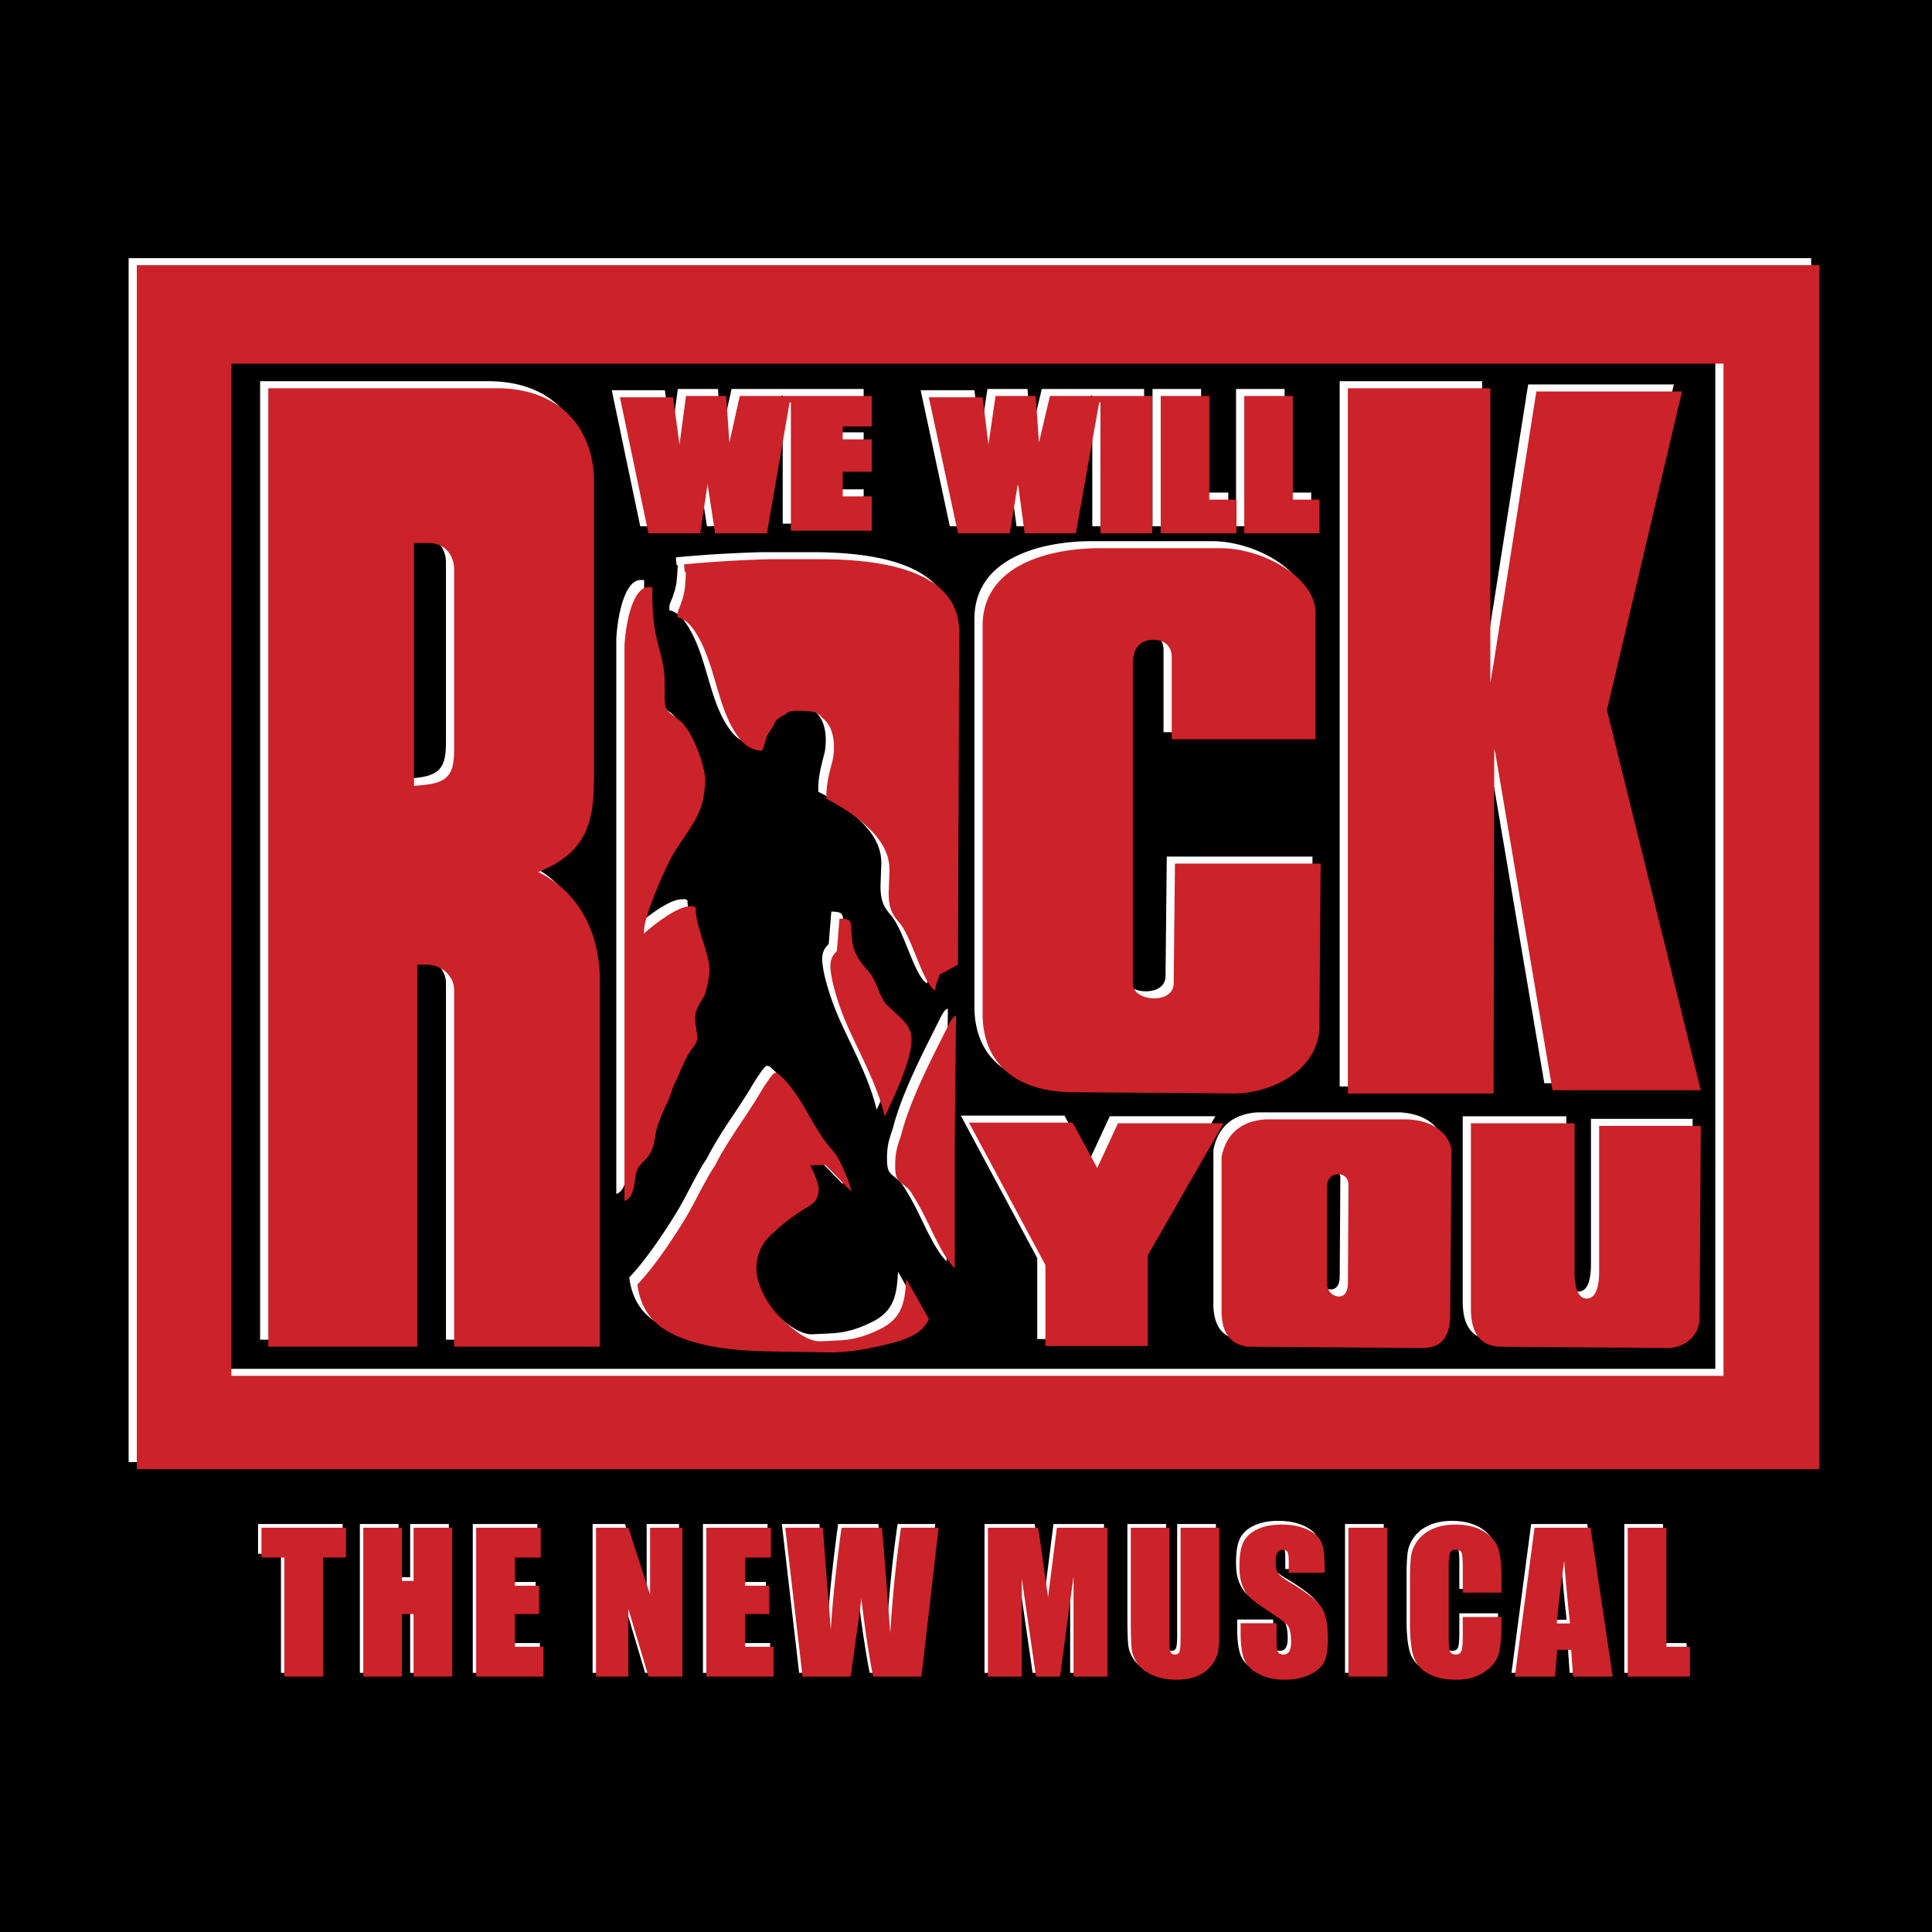
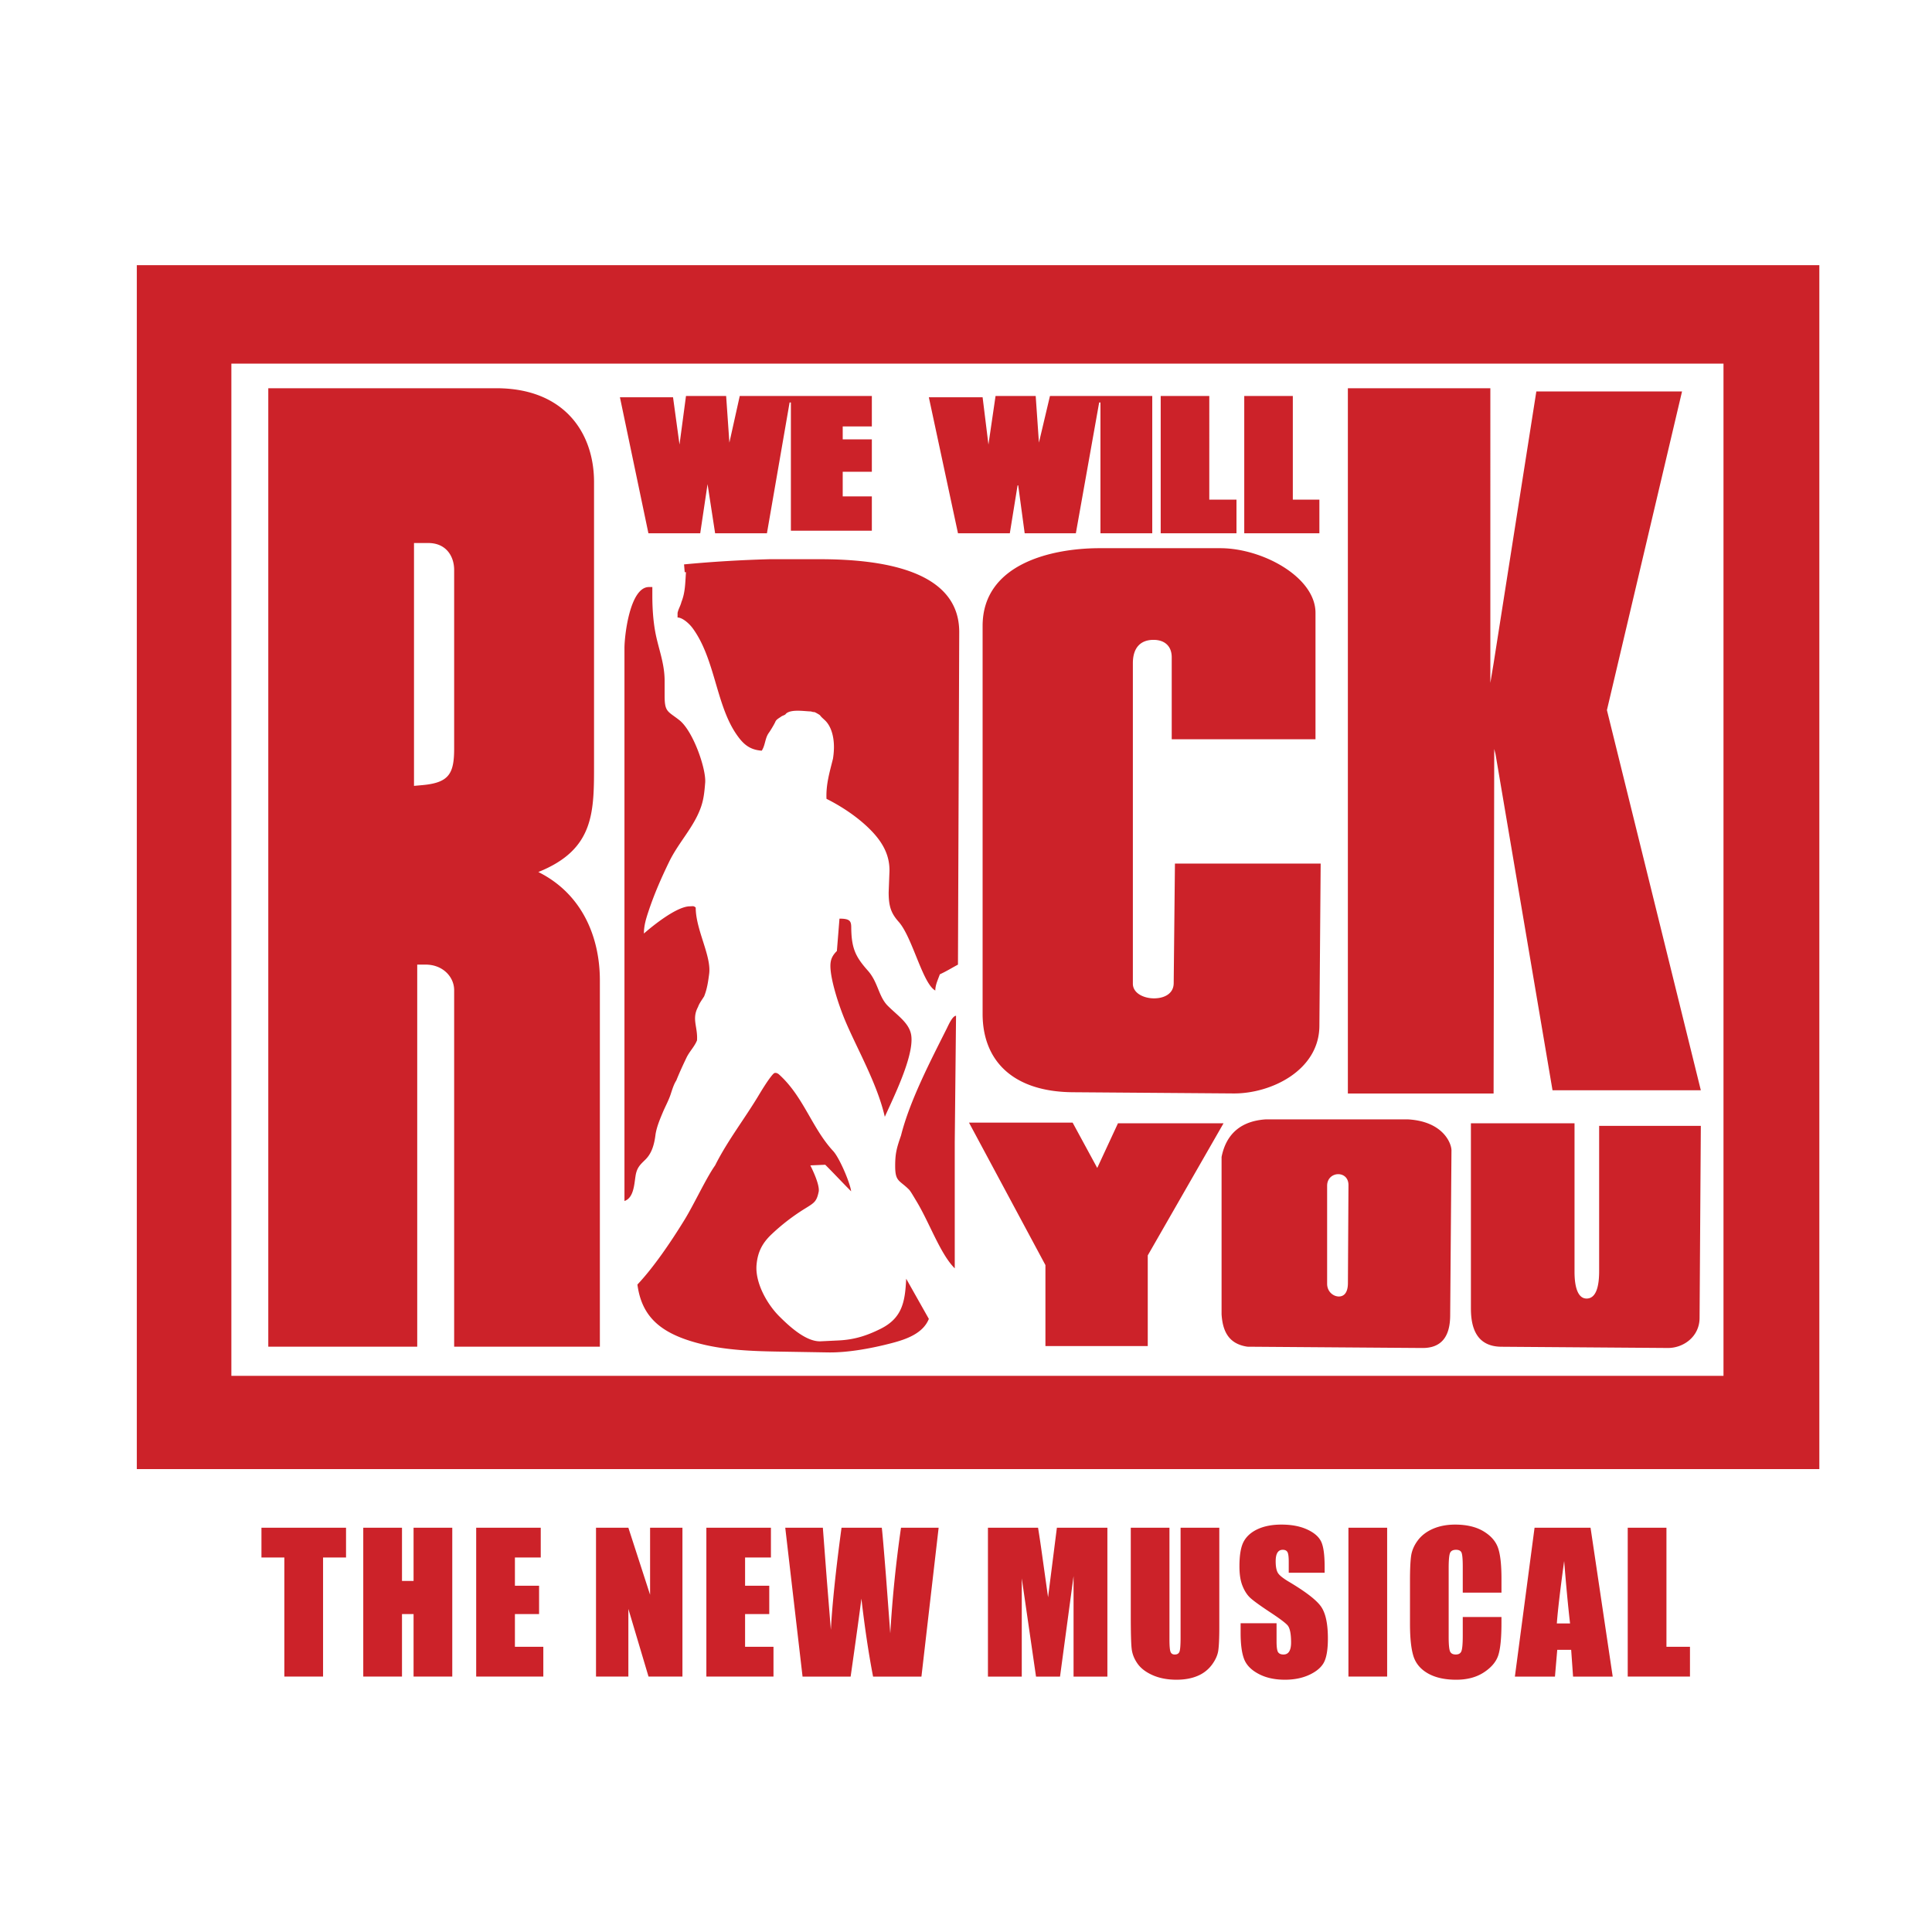
<svg xmlns="http://www.w3.org/2000/svg" width="2500" height="2500" viewBox="0 0 192.756 192.756">
  <g fill-rule="evenodd" clip-rule="evenodd">
-     <path d="M0 0h192.756v192.756H0V0z" />
-     <path fill="#fff" d="M34.184 152.051v2.97h-2.292v11.881h-3.861v-11.881h-2.286v-2.97h8.439zM44.783 152.051v14.851h-3.861v-6.238h-1.155v6.238h-3.864v-14.851h3.864v5.31h1.155v-5.31h3.861zM47.169 152.051h6.441v2.97h-2.577v2.815h2.411v2.828h-2.411v3.266h2.834v2.972h-6.698v-14.851zM67.748 152.051v14.851h-3.385l-2.011-6.752v6.752h-3.228v-14.851h3.228l2.167 6.687v-6.687h3.229zM70.133 152.051h6.442v2.97h-2.577v2.815h2.411v2.828h-2.411v3.266h2.834v2.972h-6.699v-14.851zM93.308 152.051l-1.716 14.852h-4.825c-.441-2.283-.83-4.877-1.165-7.779-.153 1.24-.51 3.834-1.074 7.779h-4.797l-1.726-14.852h3.751l.395 5.182.404 5c.141-2.586.495-5.98 1.065-10.182h4.017c.057.434.198 2.066.423 4.896l.423 5.643c.213-3.588.57-7.105 1.071-10.539h3.754zM110.145 152.051v14.852h-3.375v-10.027l-1.35 10.027h-2.395l-1.422-9.799v9.799h-3.377v-14.852h5.002c.146.891.301 1.943.467 3.156l.531 3.779.881-6.936h5.038v.001zM121.311 152.051v9.926c0 1.123-.037 1.916-.109 2.369-.074.457-.291.924-.65 1.404a3.359 3.359 0 0 1-1.428 1.092c-.59.248-1.287.373-2.086.373-.889 0-1.672-.146-2.35-.441s-1.186-.676-1.523-1.146c-.336-.473-.535-.967-.596-1.49-.062-.523-.09-1.623-.09-3.301v-8.785h3.859v11.135c0 .646.035 1.064.107 1.242.068.182.209.271.426.271.244 0 .4-.1.473-.297.068-.199.104-.67.104-1.408v-10.943h3.863v-.001zM131.822 156.543h-3.586v-1.1c0-.512-.047-.842-.137-.982-.092-.141-.244-.209-.461-.209a.58.58 0 0 0-.525.285c-.119.188-.178.475-.178.859 0 .496.064.871.199 1.121.129.252.494.551 1.094.908 1.719 1.021 2.799 1.857 3.246 2.512s.67 1.709.67 3.166c0 1.059-.125 1.838-.371 2.34-.248.5-.727.922-1.436 1.262-.711.338-1.533.51-2.477.51-1.033 0-1.916-.197-2.646-.588-.732-.393-1.211-.891-1.436-1.494-.227-.607-.34-1.467-.34-2.58v-.971h3.586v1.807c0 .557.051.914.15 1.074.104.156.281.236.539.236.256 0 .447-.1.572-.303.125-.201.188-.5.188-.898 0-.873-.119-1.447-.355-1.717-.244-.27-.85-.717-1.809-1.346-.961-.639-1.596-1.1-1.91-1.387-.309-.289-.568-.686-.771-1.193-.207-.508-.309-1.156-.309-1.945 0-1.137.145-1.969.436-2.494.289-.527.758-.938 1.406-1.234.648-.295 1.432-.445 2.35-.445 1.004 0 1.859.164 2.564.486.707.324 1.174.732 1.404 1.227.229.492.342 1.328.342 2.508v.585h.001zM138.057 152.051v14.851h-3.864v-14.851h3.864zM149.461 158.525H145.6v-2.586c0-.752-.043-1.221-.125-1.41-.082-.184-.264-.277-.545-.277-.32 0-.52.111-.607.338-.084.229-.129.717-.129 1.469v6.898c0 .723.045 1.191.129 1.412.088.221.279.33.58.33.287 0 .475-.109.562-.33s.135-.736.135-1.551v-1.859h3.861v.576c0 1.533-.109 2.623-.326 3.266-.215.643-.697 1.205-1.439 1.688s-1.66.727-2.746.727c-1.135 0-2.068-.207-2.801-.617s-1.221-.977-1.459-1.699c-.238-.727-.357-1.816-.357-3.273v-4.336c0-1.072.039-1.873.111-2.408.074-.535.291-1.053.656-1.547.363-.494.867-.887 1.514-1.172.645-.281 1.387-.426 2.223-.426 1.139 0 2.078.223 2.818.66.738.443 1.225.99 1.459 1.648.232.656.348 1.682.348 3.068v1.411h-.001zM158.35 152.051l2.211 14.852h-3.955l-.189-2.672h-1.389l-.229 2.672h-3.998l1.963-14.852h5.586zm-2.045 9.549c-.197-1.682-.391-3.76-.588-6.23-.391 2.84-.635 4.916-.732 6.23h1.32zM165.922 152.051v11.879h2.348v2.972h-6.213v-14.851h3.865zM180.699 25.756v120.117H12.834V25.756h167.865zM22.267 136.568h148.87V35.577H22.267v100.991zm3.684-2.908h14.86V95.539h.854c1.687 0 2.83 1.215 2.83 2.547v35.574h14.538V97.107c0-4.156-1.655-8.57-6.139-10.808 5.665-2.273 5.557-6.043 5.557-10.983V47.392c0-4.924-2.981-9.359-9.756-9.359H25.951v95.627zm107.709-25.264h14.539l.064-34.375.129.517 5.686 33.535h14.797l-9.369-37.928 7.496-31.79h-14.539l-4.264 27.137-.324 1.938V38.033H133.66v70.363zM66.979 43.654l-.646-4.717h-5.298l2.842 13.569h5.169l.731-4.903.755 4.903h5.169l2.262-13.052h.129v12.793h8.077v-3.424h-2.907v-2.456h2.907v-3.23h-2.907v-1.292h2.907v-3.037h-13.18l-1.034 4.652-.322-4.652h-4.007l-.647 4.846zm30.822 0l-.582-4.717h-5.363l2.908 13.569h5.17l.773-4.782h.066l.645 4.782h5.105l2.326-13.052h.129v13.052h5.17V38.809h-10.209l-1.1 4.652-.322-4.652h-4.006l-.71 4.845zm17.185 8.852h7.561v-3.36h-2.713V38.809h-4.848v13.697zm8.336 0h7.496v-3.36h-2.65V38.809h-4.846v13.697zm-82.833 25.2l.84-.076c2.675-.243 3.166-1.16 3.166-3.67v-17.8c0-1.33-.772-2.685-2.589-2.683h-1.417v24.229zm56.73-15.956v38.703c0 4.596 2.938 7.773 9.002 7.818l16.031.121c3.729.027 8.531-2.285 8.568-6.723l.127-16.211h-14.539l-.123 11.934c-.012 1.084-.994 1.518-1.986 1.512-1.039-.008-2.09-.531-2.09-1.461V65.47c0-1.548.764-2.318 2.029-2.332 1.09-.012 1.848.573 1.848 1.745v8.17h14.344v-12.61c0-3.574-5.301-6.45-9.496-6.45h-12.031c-4.864 0-11.684 1.595-11.684 7.757zm-29.787-6.142l.065.775h.129c-.08 1.049-.062 1.998-.453 2.972-.097.396-.308.707-.387 1.099v.453c.471 0 1.145.571 1.524 1.092 2.2 3.028 2.312 7.538 4.301 10.491.699 1.038 1.346 1.617 2.575 1.703.365-.563.315-1.245.71-1.786.145-.198.554-.874.646-1.098.098-.24.372-.364.581-.518.116-.085.266-.117.388-.193.051-.032.082-.092.128-.13.524-.422 1.784-.212 2.392-.193.131.003.258.078.388.064.062-.006.546.273.581.323.177.253.448.427.647.664.548.648.768 1.663.739 2.676-.009.323-.04.652-.094.989-.339 1.367-.71 2.574-.647 4.007 1.525.761 3.114 1.822 4.329 3.035 1.271 1.27 2.057 2.644 1.946 4.421l-.072 1.878c0 1.396.244 2.086.998 2.932 1.37 1.533 2.39 6.179 3.656 6.858 0-.564.267-1.084.452-1.615.639-.295 1.189-.636 1.809-.969l.126-33.161c.023-6.196-7.736-7.287-13.93-7.287h-4.934c-2.865.076-5.739.247-8.593.518zm-5.944 8.364v55.149c.619-.207.844-.877.964-1.541.059-.322.092-.646.135-.912.128-.908.509-1.199 1.001-1.688.67-.668.888-1.594 1.001-2.514.117-.729.413-1.443.716-2.168.232-.553.587-1.205.788-1.812.143-.434.313-1.008.563-1.383a37.93 37.93 0 0 1 1.013-2.27c.306-.639.798-1.094 1.055-1.736.063-.949-.235-1.613-.19-2.348.019-.309.099-.631.294-.992.11-.336.414-.742.607-1.053.296-.738.396-1.449.501-2.238.24-1.797-1.342-4.396-1.342-6.614-.201-.204-.318-.13-.577-.13-1.264 0-3.55 1.804-4.592 2.714 0-.8.217-1.49.467-2.241.563-1.693 1.27-3.306 2.051-4.917.937-1.926 2.454-3.438 3.157-5.41.264-.74.356-1.416.438-2.495.104-1.363-1.201-5.154-2.589-6.235-1.152-.899-1.457-.794-1.457-2.423v-1.481c0-1.812-.638-3.251-.941-4.926-.216-1.19-.286-2.445-.286-3.566v-.872h-.339c-1.887 0-2.438 4.807-2.438 6.102zM82.81 92.566l-.13 1.615c-.442.443-.646.837-.646 1.489 0 1.361.825 3.914 1.476 5.46 1.167 2.777 3.193 6.277 3.952 9.592.573-1.291 1.822-3.82 2.383-5.914.255-.951.367-1.812.211-2.426-.279-1.1-1.344-1.781-2.3-2.738-.928-.93-.959-2.352-1.983-3.502-1.237-1.392-1.64-2.223-1.66-4.335-.007-.623-.149-.857-1.174-.857l-.129 1.616zm10.833 9.35c-1.597 3.189-3.69 7.189-4.566 10.68-.441 1.262-.581 1.807-.581 3.037 0 1.58.417 1.389 1.378 2.348.155.156.487.734.756 1.178 1.291 2.137 2.371 5.252 3.81 6.684v-12.6l.129-12.6c-.359 0-.768.957-.926 1.273zm-23.11 13.652c-.894 1.26-2.119 3.908-3.046 5.418-1.413 2.301-3.125 4.797-4.708 6.471.447 3.369 2.501 5.027 6.646 6 2.287.535 4.776.643 7.116.684l5.268.088c1.921.031 4.277-.385 6.382-.939 1.406-.367 3.086-.955 3.664-2.406l-2.261-4.006c-.109 2.307-.396 3.914-2.536 4.988-1.368.686-2.611 1.094-4.207 1.168l-1.783.086c-1.473.068-3.18-1.539-4.141-2.498-1.216-1.215-2.424-3.357-2.261-5.145.119-1.309.605-2.193 1.512-3.047a20.561 20.561 0 0 1 3.35-2.57c.915-.566 1.139-.688 1.344-1.705.075-.668-.542-1.988-.84-2.586l1.486-.064c.952.951 1.638 1.703 2.584 2.65-.092-.812-1.168-3.365-1.809-4.035-2.132-2.316-2.953-5.457-5.428-7.66-.173-.115-.266-.131-.386-.113-.089.014-.229.172-.415.414-.34.441-.798 1.166-1.18 1.805-1.414 2.364-3.128 4.553-4.351 7.002zm50.528-.839v15.701c.104 1.545.611 2.947 2.586 3.23l17.445.129c1.9.014 2.762-1.133 2.777-3.23l.129-16.475c.006-.689-.811-2.898-4.328-3.104h-14.215c-2.371.159-3.922 1.37-4.394 3.749zm-17.575 10.791v8.076h10.209v-9.045l7.561-13.182h-10.533l-2.066 4.457-2.457-4.521H95.862l7.624 14.215zm42.452 4.326c0 1.791.482 3.797 3.037 3.818l16.604.123c1.582.012 3.16-1.146 3.172-2.98l.125-19.18H158.73v14.494c0 2.002-.516 2.721-1.229 2.734-.861.02-1.227-1.068-1.227-2.672v-14.814h-10.338v18.477h.002zm-14.344-12.244v9.779c0 .77.58 1.242 1.127 1.268.482.02.939-.289.945-1.324l.057-9.779c.004-.717-.465-1.072-.961-1.098-.567-.028-1.168.37-1.168 1.154z" />
+     <path d="M0 0h192.756H0V0z" />
    <path d="M181.516 26.458v120.115H13.65V26.458h167.866zM23.083 137.27h148.87V36.278H23.083V137.27zm3.684-2.909h14.86V96.24h.853c1.688 0 2.831 1.215 2.831 2.547v35.574h14.538V97.809c0-4.156-1.655-8.57-6.139-10.808 5.665-2.273 5.557-6.043 5.557-10.983V48.093c0-4.924-2.981-9.359-9.756-9.359H26.767v95.627zm107.71-25.263h14.539l.064-34.375.129.517 5.686 33.535h14.797l-9.369-37.928 7.494-31.79H153.28l-4.264 27.137-.324 1.938V38.734h-14.215v70.364zM67.795 44.355l-.646-4.717h-5.298l2.842 13.569h5.169l.731-4.903.755 4.903h5.169l2.262-13.052h.129v12.793h8.077v-3.424h-2.907v-2.456h2.907v-3.23h-2.907v-1.292h2.907v-3.037h-13.18l-1.034 4.652-.323-4.652h-4.007l-.646 4.846zm30.822 0l-.582-4.717h-5.364l2.908 13.569h5.171l.773-4.782h.064l.646 4.782h5.105l2.326-13.052h.129v13.052h5.168V39.509h-10.207l-1.1 4.652-.322-4.652h-4.006l-.709 4.846zm17.186 8.853h7.561v-3.36h-2.713V39.509h-4.848v13.699zm8.336 0h7.496v-3.36h-2.65V39.509h-4.846v13.699zM41.305 78.407l.84-.076c2.676-.243 3.166-1.16 3.166-3.67v-17.8c0-1.331-.773-2.686-2.589-2.684h-1.417v24.23zm56.73-15.956v38.703c0 4.596 2.938 7.773 9.002 7.818l16.031.121c3.729.027 8.531-2.285 8.568-6.723l.127-16.211h-14.539l-.124 11.935c-.01 1.084-.992 1.518-1.984 1.512-1.039-.008-2.09-.531-2.09-1.461V66.171c0-1.548.762-2.318 2.029-2.332 1.09-.012 1.848.573 1.848 1.745v8.17h14.344v-12.61c0-3.574-5.303-6.451-9.498-6.451H109.72c-4.865 0-11.685 1.596-11.685 7.758zm-29.787-6.142l.065.776h.128c-.08 1.049-.062 1.998-.453 2.972-.097.396-.308.707-.387 1.099v.452c.471 0 1.145.571 1.524 1.093 2.201 3.027 2.312 7.538 4.301 10.491.699 1.038 1.347 1.616 2.575 1.703.365-.563.315-1.246.71-1.786.146-.198.555-.874.646-1.098.098-.24.372-.364.581-.517.117-.085.266-.117.388-.194.052-.032.082-.091.129-.129.523-.422 1.784-.212 2.391-.194.131.004.258.078.388.065.061-.006.546.273.581.323.177.252.448.427.647.664.547.648.768 1.663.739 2.676-.009.322-.04.651-.094.989-.338 1.366-.71 2.573-.647 4.006 1.525.761 3.114 1.822 4.329 3.035 1.271 1.27 2.057 2.643 1.945 4.421l-.071 1.878c0 1.396.244 2.085.997 2.932 1.37 1.533 2.39 6.179 3.656 6.858 0-.564.266-1.084.452-1.615.639-.295 1.19-.636 1.809-.969l.126-33.162c.022-6.197-7.736-7.287-13.93-7.287h-4.934c-2.863.076-5.737.247-8.591.518zm-5.945 8.363v55.152c.62-.209.844-.879.964-1.543.059-.322.092-.646.135-.912.128-.908.51-1.199 1.001-1.688.67-.668.888-1.594 1.001-2.514.117-.729.413-1.443.717-2.168.231-.555.587-1.205.788-1.812.143-.434.313-1.008.564-1.383.308-.771.653-1.518 1.013-2.27.305-.639.797-1.094 1.055-1.736.063-.949-.235-1.613-.19-2.346.019-.311.1-.633.294-.994.11-.336.414-.742.607-1.053.296-.738.397-1.449.501-2.238.24-1.797-1.341-4.396-1.341-6.614-.202-.204-.318-.13-.577-.13-1.264 0-3.55 1.804-4.592 2.714 0-.8.217-1.49.467-2.241.562-1.693 1.27-3.307 2.052-4.917.936-1.926 2.453-3.438 3.157-5.41.264-.74.355-1.416.438-2.494.104-1.362-1.202-5.154-2.59-6.236-1.152-.899-1.457-.794-1.457-2.423v-1.481c0-1.812-.638-3.251-.941-4.926-.215-1.19-.285-2.445-.285-3.567v-.873h-.34c-1.889.002-2.441 4.809-2.441 6.103zm21.323 28.595l-.13 1.615c-.443.443-.646.837-.646 1.489 0 1.359.824 3.912 1.476 5.461 1.167 2.777 3.193 6.277 3.952 9.592.574-1.291 1.822-3.82 2.383-5.914.255-.951.368-1.812.211-2.426-.28-1.098-1.344-1.781-2.301-2.738-.928-.932-.96-2.352-1.982-3.502-1.237-1.393-1.641-2.223-1.661-4.335-.007-.624-.149-.857-1.173-.857l-.129 1.615zm10.833 9.348c-1.598 3.191-3.69 7.191-4.566 10.682-.441 1.262-.581 1.807-.581 3.035 0 1.582.417 1.391 1.378 2.35.156.156.487.734.756 1.18 1.291 2.135 2.37 5.25 3.81 6.682v-12.6l.129-12.6c-.358 0-.768.957-.926 1.271zm-23.11 13.655c-.894 1.26-2.118 3.908-3.046 5.418-1.413 2.301-3.125 4.797-4.707 6.471.447 3.369 2.501 5.027 6.646 6 2.287.535 4.776.643 7.116.684l5.268.088c1.921.031 4.277-.385 6.382-.939 1.406-.369 3.086-.955 3.664-2.406l-2.261-4.008c-.109 2.309-.396 3.916-2.537 4.99-1.368.684-2.611 1.092-4.207 1.168l-1.783.086c-1.473.068-3.18-1.539-4.141-2.498-1.216-1.215-2.424-3.357-2.261-5.145.119-1.309.605-2.193 1.512-3.047a20.476 20.476 0 0 1 3.35-2.57c.915-.566 1.14-.689 1.344-1.705.075-.668-.542-1.988-.84-2.586l1.486-.064c.952.951 1.638 1.703 2.584 2.65-.092-.814-1.168-3.365-1.809-4.035-2.132-2.316-2.953-5.457-5.427-7.66-.173-.115-.266-.133-.386-.113-.089.014-.228.172-.415.414-.34.441-.798 1.166-1.18 1.805-1.415 2.363-3.128 4.552-4.352 7.002zm50.528-.84v15.701c.102 1.545.609 2.947 2.586 3.23l17.443.129c1.902.014 2.764-1.133 2.779-3.23l.129-16.477c.006-.688-.811-2.896-4.328-3.102h-14.215c-2.373.159-3.921 1.37-4.394 3.749zm-17.574 10.789v8.078h10.209v-9.045l7.561-13.182H111.54l-2.068 4.457-2.455-4.521H96.678l7.625 14.213zm42.451 4.328c0 1.791.48 3.797 3.037 3.818l16.604.123c1.58.012 3.16-1.146 3.172-2.98l.125-19.18h-10.145v14.494c0 2.002-.516 2.719-1.229 2.734-.861.02-1.227-1.068-1.227-2.672V112.07h-10.338v18.477h.001zm-14.346-12.244v9.779c0 .77.582 1.242 1.129 1.268.482.02.939-.289.945-1.324l.055-9.779c.004-.717-.463-1.074-.961-1.098-.564-.028-1.168.371-1.168 1.154zM34.524 152.42v2.973h-2.292v11.88h-3.861v-11.88h-2.286v-2.973h8.439zM45.123 152.42v14.853h-3.861v-6.238h-1.155v6.238h-3.864V152.42h3.864v5.312h1.155v-5.312h3.861zM47.509 152.42h6.441v2.973h-2.577v2.814h2.411v2.828h-2.411v3.266h2.834v2.972h-6.698V152.42zM68.087 152.42v14.853h-3.384l-2.011-6.752v6.752h-3.228V152.42h3.228l2.167 6.689v-6.689h3.228zM70.474 152.42h6.441v2.973h-2.578v2.814h2.412v2.828h-2.412v3.266h2.834v2.972h-6.697V152.42zM93.648 152.42l-1.716 14.854h-4.825c-.441-2.283-.83-4.877-1.165-7.779-.154 1.24-.511 3.832-1.074 7.779h-4.797l-1.726-14.854h3.751l.395 5.184.404 5c.141-2.586.495-5.98 1.065-10.184h4.017c.057.436.198 2.068.423 4.898l.423 5.643a124 124 0 0 1 1.071-10.541h3.754zM110.484 152.42v14.854h-3.375v-10.027l-1.35 10.027h-2.395l-1.422-9.799v9.799h-3.375V152.42h5c.146.893.301 1.945.467 3.156l.531 3.781.881-6.938h5.038v.001zM121.65 152.42v9.928c0 1.123-.037 1.916-.109 2.369-.074.457-.291.924-.65 1.404a3.39 3.39 0 0 1-1.428 1.092c-.59.248-1.287.373-2.086.373-.889 0-1.672-.148-2.348-.441-.68-.295-1.188-.678-1.525-1.146-.336-.473-.535-.967-.596-1.49-.062-.523-.09-1.623-.09-3.301v-8.787h3.859v11.137c0 .646.035 1.064.107 1.242.068.182.209.271.426.271.244 0 .4-.1.473-.297.068-.199.104-.67.104-1.408V152.42h3.863zM132.162 156.914h-3.584v-1.1c0-.514-.047-.842-.139-.982-.09-.141-.244-.209-.461-.209-.23 0-.406.094-.525.283s-.178.477-.178.861c0 .496.064.871.199 1.121.129.25.496.551 1.094.908 1.719 1.021 2.799 1.857 3.246 2.512.449.654.67 1.709.67 3.166 0 1.059-.125 1.838-.371 2.338-.248.502-.727.924-1.436 1.264-.711.338-1.533.51-2.477.51-1.033 0-1.916-.197-2.645-.59-.734-.391-1.213-.889-1.438-1.492-.227-.607-.34-1.467-.34-2.58v-.971h3.586v1.807c0 .557.051.914.15 1.074.104.156.281.236.539.236.256 0 .447-.1.572-.303.125-.201.188-.502.188-.898 0-.875-.119-1.447-.355-1.717-.244-.27-.85-.717-1.807-1.346-.963-.639-1.598-1.1-1.91-1.387-.311-.289-.57-.686-.773-1.193-.207-.508-.307-1.156-.307-1.945 0-1.137.143-1.969.434-2.496.289-.525.758-.936 1.406-1.232.648-.295 1.432-.445 2.35-.445 1.004 0 1.859.162 2.564.486.707.324 1.174.732 1.406 1.227.229.492.34 1.328.34 2.508v.585h.002zM138.396 152.42v14.853h-3.863V152.42h3.863zM149.801 158.896h-3.861v-2.586c0-.752-.043-1.223-.125-1.41-.082-.184-.264-.277-.545-.277-.318 0-.52.111-.607.338-.084.229-.129.717-.129 1.469v6.896c0 .725.045 1.193.129 1.414.088.221.279.33.58.33.287 0 .475-.109.562-.33s.135-.736.135-1.551v-1.859h3.861v.576c0 1.533-.109 2.623-.326 3.266-.215.641-.697 1.205-1.439 1.688s-1.66.727-2.746.727c-1.135 0-2.066-.207-2.801-.617-.732-.41-1.221-.977-1.459-1.701-.236-.727-.355-1.814-.355-3.271v-4.336c0-1.072.037-1.873.109-2.408.074-.535.291-1.053.656-1.547.363-.496.869-.887 1.514-1.172.645-.281 1.387-.426 2.223-.426 1.141 0 2.08.223 2.818.66.738.441 1.225.99 1.459 1.648.232.656.348 1.682.348 3.068v1.411h-.001zM158.689 152.42l2.211 14.854h-3.955l-.189-2.672h-1.389l-.229 2.672h-3.998l1.963-14.854h5.586zm-2.044 9.551c-.195-1.682-.391-3.76-.588-6.23-.391 2.84-.635 4.916-.732 6.23h1.32zM166.262 152.42v11.881h2.347v2.972h-6.211V152.42h3.864z" fill="#cc2229" />
  </g>
</svg>